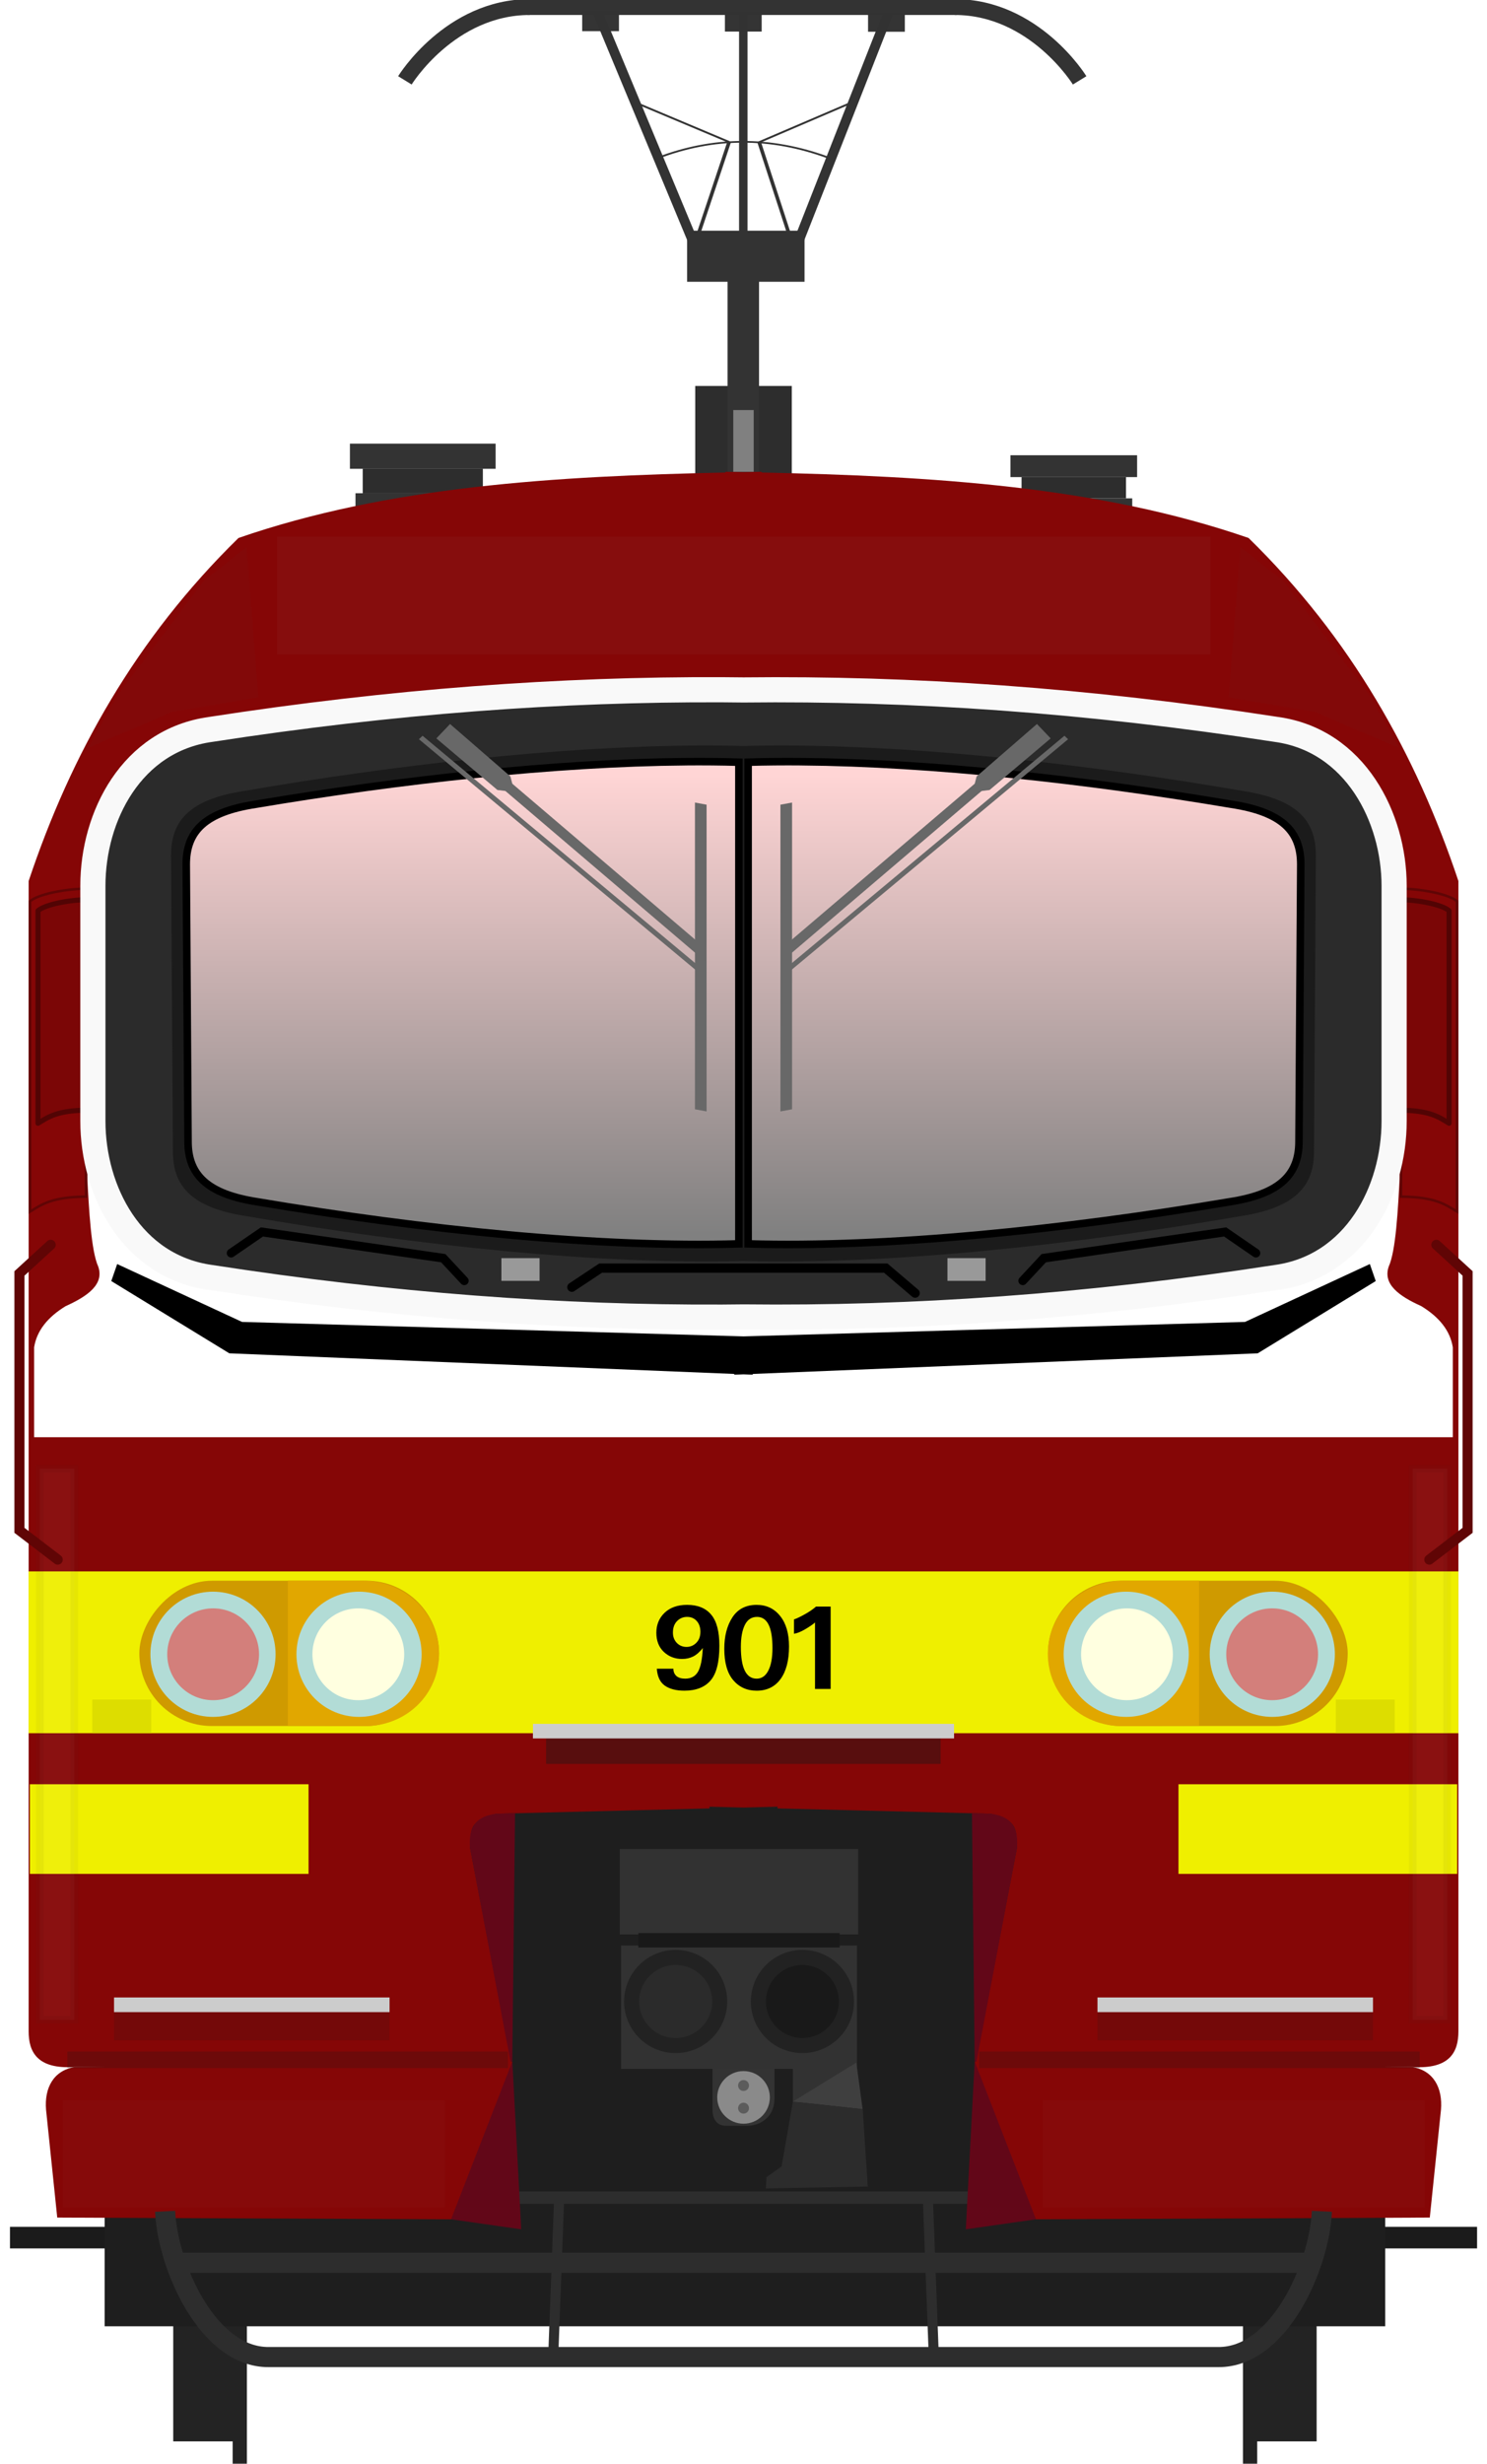
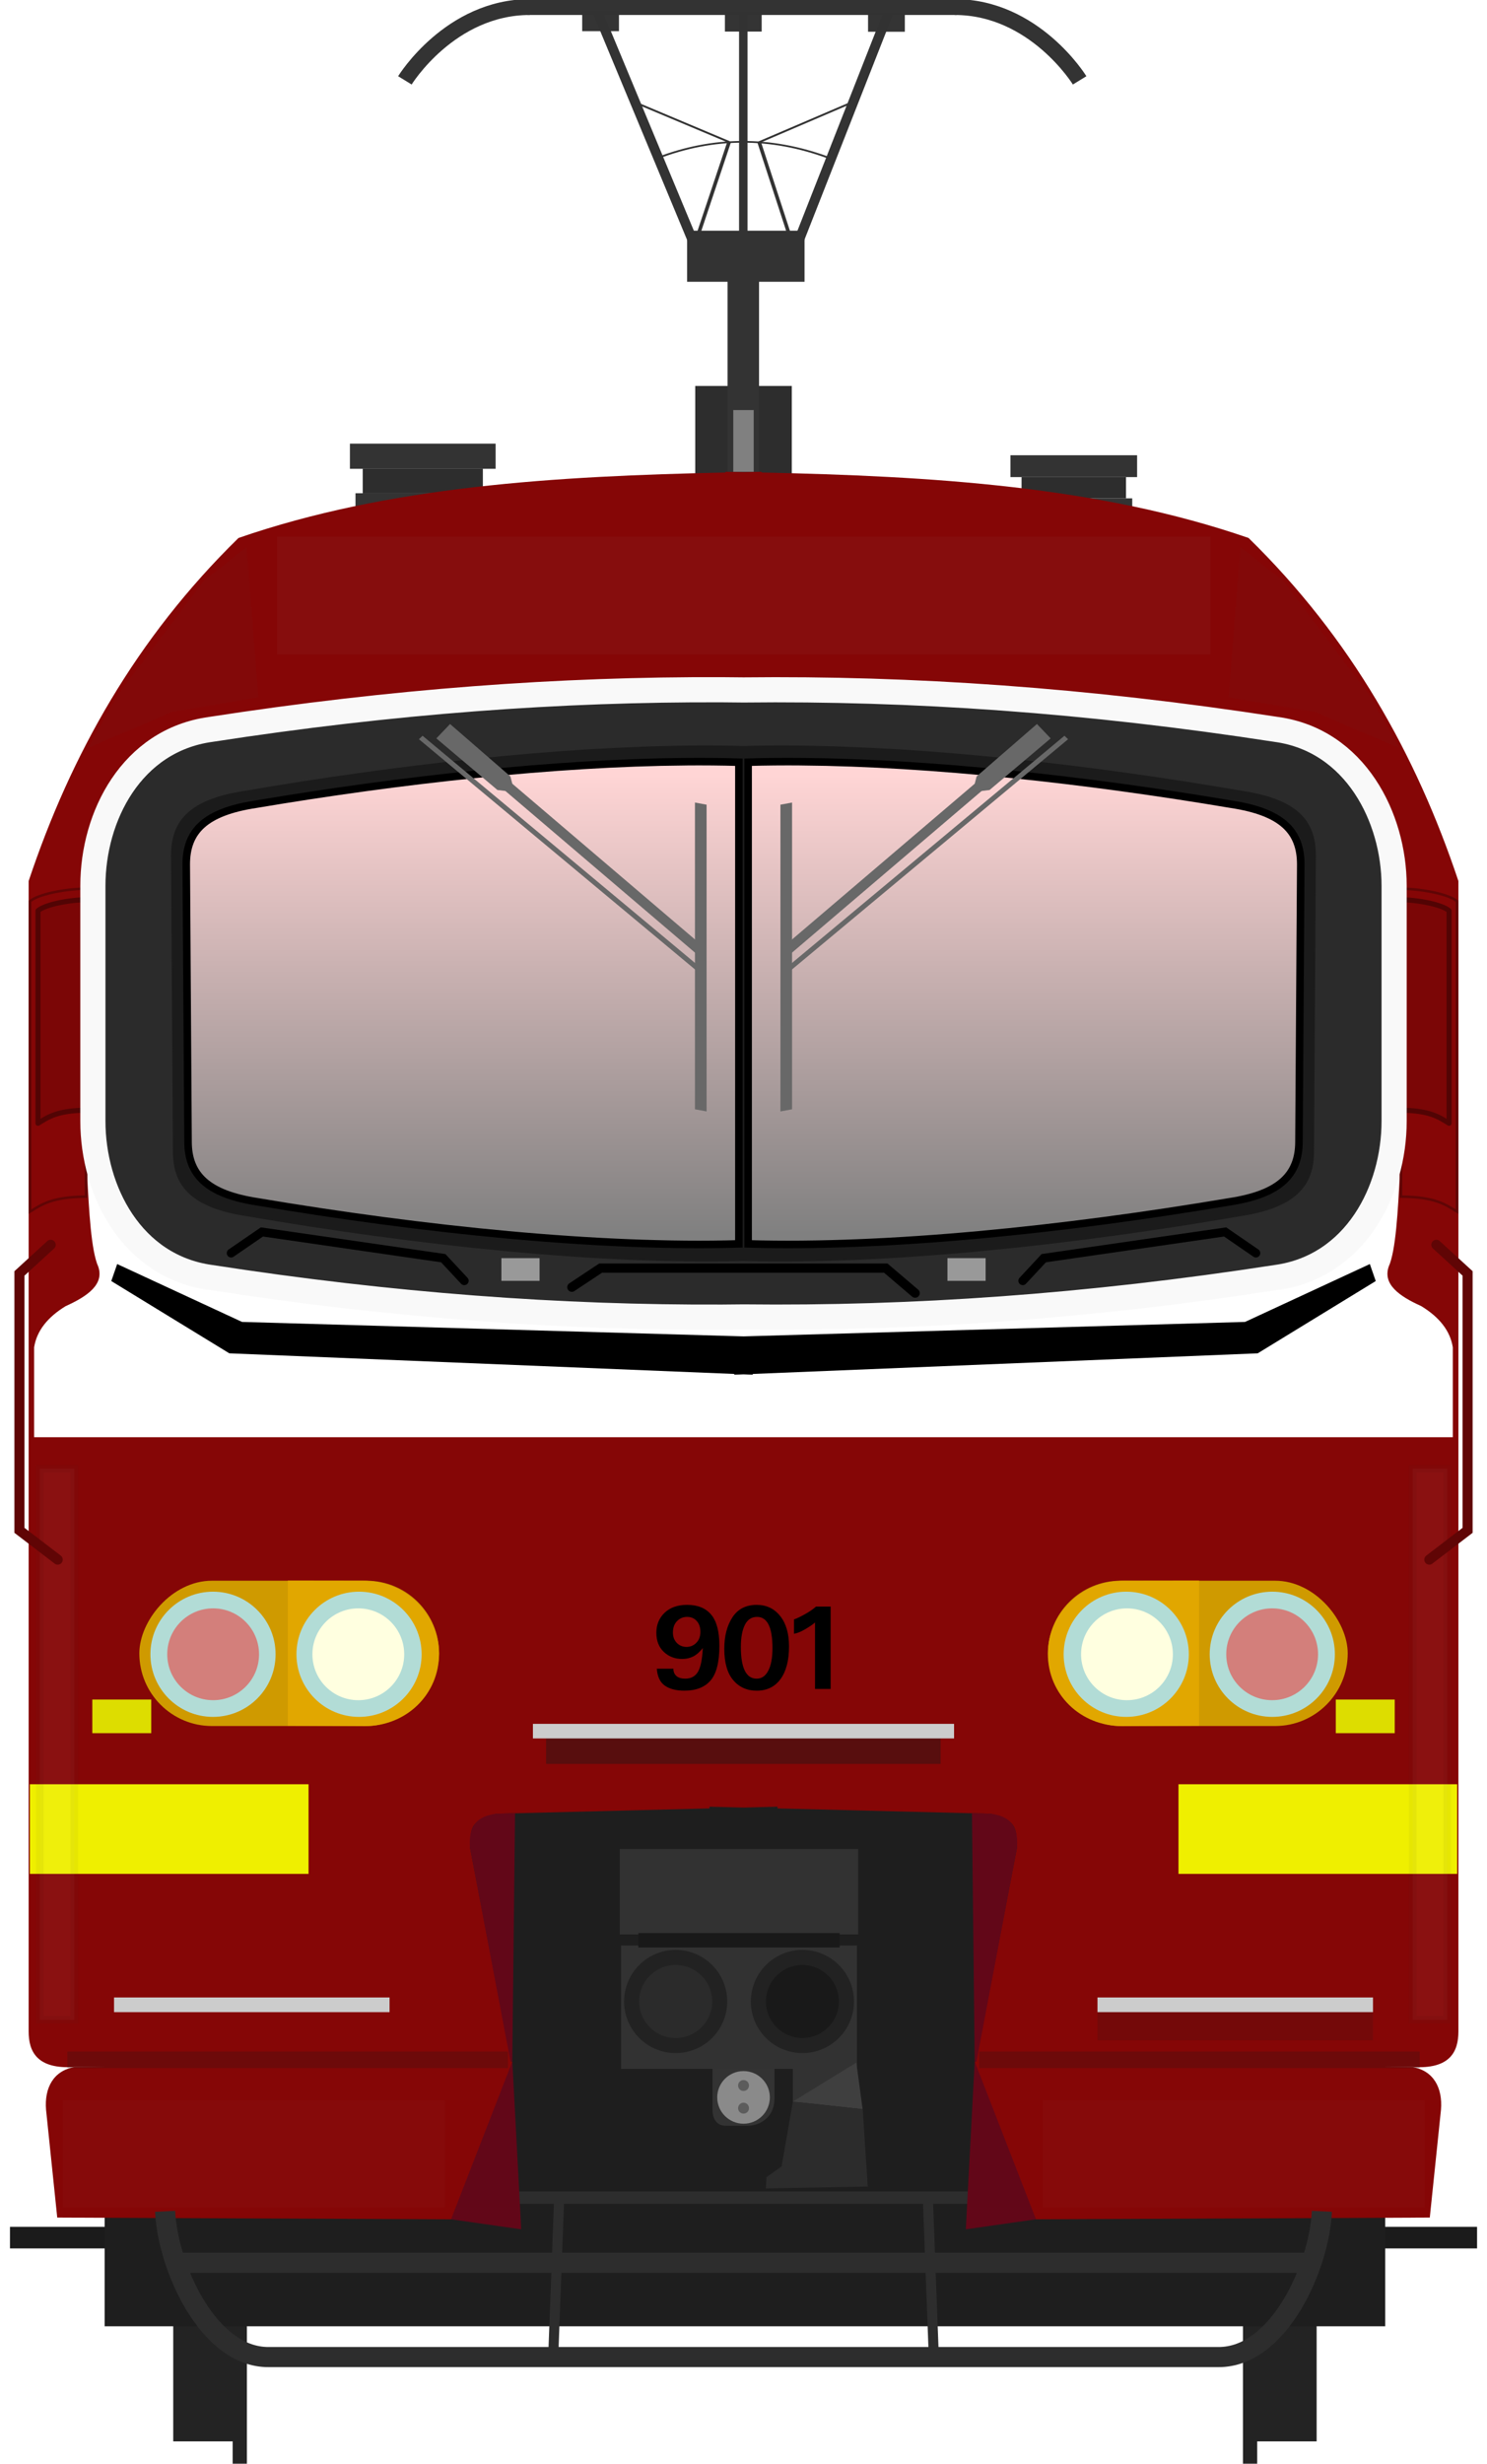
<svg xmlns="http://www.w3.org/2000/svg" xmlns:xlink="http://www.w3.org/1999/xlink" version="1.1" width="295.57" height="489.53">
  <defs>
    <linearGradient id="linearGradient4798" x1="61.277" x2="169.78" y1="317.29" y2="316.65" gradientUnits="userSpaceOnUse">
      <stop stop-color="#ffd5d5" offset="0" />
      <stop stop-color="#808080" offset="1" />
    </linearGradient>
    <filter id="filter1681-4" x="-.088" y="-1.006" width="1.176" height="3.012" color-interpolation-filters="sRGB">
      <feGaussianBlur stdDeviation="9.216" />
    </filter>
    <linearGradient id="linearGradient6854" x1="109.28" x2="109.28" y1="155.16" y2="246.38" gradientTransform="translate(4.016)" gradientUnits="userSpaceOnUse" xlink:href="#linearGradient4798" />
    <linearGradient id="linearGradient6854-5" x1="109.28" x2="109.28" y1="155.16" y2="246.38" gradientUnits="userSpaceOnUse" xlink:href="#linearGradient4798" />
    <filter id="filter64802" x="-.989" y="-.062" width="2.979" height="1.124" color-interpolation-filters="sRGB">
      <feGaussianBlur stdDeviation="2.514" />
    </filter>
    <filter id="filter64802-2" x="-.989" y="-.062" width="2.979" height="1.124" color-interpolation-filters="sRGB">
      <feGaussianBlur stdDeviation="2.514" />
    </filter>
    <filter id="filter64998" x="-.082" y="-.61" width="1.164" height="2.22" color-interpolation-filters="sRGB">
      <feGaussianBlur stdDeviation="5.954" />
    </filter>
    <filter id="filter66508" x="-.088" y="-.075" width="1.176" height="1.149" color-interpolation-filters="sRGB">
      <feGaussianBlur stdDeviation="1.241" />
    </filter>
    <filter id="filter66508-8" x="-.088" y="-.075" width="1.176" height="1.149" color-interpolation-filters="sRGB">
      <feGaussianBlur stdDeviation="1.241" />
    </filter>
    <filter id="filter73146" x="-.004" y="-.319" width="1.008" height="1.638" color-interpolation-filters="sRGB">
      <feGaussianBlur stdDeviation="0.437" />
    </filter>
    <filter id="filter73878" x="-.072" y="-.699" width="1.143" height="2.398" color-interpolation-filters="sRGB">
      <feGaussianBlur stdDeviation="1.634" />
    </filter>
    <filter id="filter73878-9" x="-.072" y="-.699" width="1.143" height="2.398" color-interpolation-filters="sRGB">
      <feGaussianBlur stdDeviation="1.634" />
    </filter>
    <filter id="filter73878-9-7" x="-.072" y="-.699" width="1.143" height="2.398" color-interpolation-filters="sRGB">
      <feGaussianBlur stdDeviation="1.634" />
    </filter>
    <filter id="filter75469" x="-.154" y="-.548" width="1.308" height="2.096" color-interpolation-filters="sRGB">
      <feGaussianBlur stdDeviation="4.064" />
    </filter>
    <filter id="filter75469-7" x="-.154" y="-.548" width="1.308" height="2.096" color-interpolation-filters="sRGB">
      <feGaussianBlur stdDeviation="4.064" />
    </filter>
  </defs>
  <rect x="138.19" y="76.69" width="19.197" height="19.42" fill="#2d2d2d" stroke-linejoin="round" stroke-width="3.563" style="paint-order:fill markers stroke" />
  <g transform="translate(-.872)" stroke-linejoin="round">
    <rect x="72.968" y="93.142" width="23.88" height="4.861" fill="#2d2d2d" stroke-width="4" style="paint-order:fill markers stroke" />
    <rect x="71.533" y="98.004" width="26.749" height="2.63" fill="#333" stroke-width="3.114" style="paint-order:fill markers stroke" />
    <rect x="70.426" y="88.15" width="28.964" height="4.993" fill="#333" stroke-width="3.332" style="paint-order:fill markers stroke" />
    <g transform="translate(17.307,2.01)">
      <rect x="186.62" y="92.784" width="20.756" height="4.225" fill="#2d2d2d" stroke-width="3.477" style="paint-order:fill markers stroke" />
      <rect x="185.37" y="97.01" width="23.25" height="2.286" fill="#333" stroke-width="2.707" style="paint-order:fill markers stroke" />
      <rect x="184.41" y="88.445" width="25.175" height="4.34" fill="#333" stroke-width="2.896" style="paint-order:fill markers stroke" />
    </g>
  </g>
  <g transform="translate(-21.476 0)" fill="#1b1b1b">
    <rect x="292.88" y="442.46" width="22.192" height="4.29" />
    <rect x="23.457" y="442.46" width="22.192" height="4.29" />
  </g>
  <g transform="translate(-16.463 358.12)" stroke-width=".265">
    <circle cx="244.74" cy="-30.608" r="0" fill="#f6a900" />
    <circle cx="244.74" cy="-30.568" r="0" fill="#b2dcd6" />
    <circle cx="244.74" cy="-30.671" r="0" fill="#0f0" />
  </g>
  <g transform="matrix(3.779 0 0 3.779 -12.349 -1.138)">
    <g transform="matrix(.265 0 0 .265 4.355 94.454)" fill="#232323">
      <g transform="matrix(1.011,0,0,1.011,-39.189,-545.77)">
        <g transform="translate(-1.227)" fill="#232323">
          <g transform="translate(-1.67,4.427)">
            <rect x="71.611" y="627.74" width="13.436" height="35.357" />
            <rect x="83.278" y="622.39" width="2.796" height="45.518" stroke-width="1.615" />
          </g>
          <rect transform="scale(-1,1)" x="-294.42" y="632.17" width="13.436" height="35.357" />
          <rect transform="scale(-1,1)" x="-282.75" y="626.82" width="2.796" height="45.518" stroke-width="1.615" />
        </g>
        <rect x="55.252" y="574.49" width="251.4" height="70.45" ry="0" fill="#1e1e1e" />
      </g>
    </g>
    <g transform="matrix(.195 0 0 .195 14.089 -9.987)">
      <rect x="140.76" y="127.26" width="8.485" height="75.068" fill="#333" stroke-width="3.116" />
      <g transform="matrix(3.82,0,0,2.541,-260.76,-204.93)" fill="none" stroke="#333">
        <path d="m105.22 116.48-2.517 11.314" stroke-width=".262px" />
        <path d="m105.22 116.48-6.966-4.403" stroke-width=".188px" />
        <path d="m107.34 116.5 2.448 11.291" stroke-width=".262px" />
        <path d="m107.34 116.5 6.873-4.426" stroke-width=".188px" />
        <path d="m100.17 118.18c3.886-2.229 7.918-2.355 12.125 0" stroke-width=".182px" />
      </g>
      <g transform="matrix(4.465,0,0,4.465,-302.53,-471.18)">
        <g transform="matrix(1.407,0,0,1.407,-49.007,4.812)" fill="none" stroke="#333" stroke-width=".681">
          <path d="m96.793 80.282h18.447" />
          <path d="m96.907 80.282c-3.436 0-5.369 3.147-5.369 3.147" />
          <path d="m115.14 80.282c3.436 0 5.369 3.147 5.369 3.147" />
        </g>
        <g transform="matrix(1 0 0 .665 .162 50.471)">
          <rect x="96.674" y="121.51" width="7.094" height="4.638" fill="#333" />
          <g transform="translate(.344)" fill="none" stroke="#333" stroke-width=".617">
            <path d="m90.919 101.64 5.928 21.424" />
            <path d="m108.51 101.64-5.601 21.424" />
          </g>
        </g>
        <path d="m100.23 118.06v13.557" fill="none" stroke="#333" stroke-width=".51" />
      </g>
      <rect x="140.04" y="56.006" width="9.916" height="5.268" fill="#333" opacity=".99" stroke-width="3.82" />
      <g transform="matrix(3.82,0,0,3.82,-260.8,-326.67)" fill="#333">
        <rect x="94.855" y="100.15" width="2.596" height="1.379" opacity=".99" />
        <rect x="115.04" y="100.19" width="2.596" height="1.379" opacity=".99" />
      </g>
    </g>
  </g>
  <rect x="100.79" y="435.43" width="93.992" height="2.457" fill="#2d2d2d" />
  <path d="m144.2 93.741v0.148c-33.797 0.704-67.041 2.715-96.793 13.002-20.403 19.946-33.333 43.084-41.713 68.164v228.57c0 3.933 1.563 7.602 9.227 7.066 0 0 265.74-8.7e-4 265.74 0 7.663 0.536 9.225-3.133 9.225-7.066v-228.57c-8.38-25.08-21.308-48.218-41.711-68.164-29.751-10.286-62.996-12.298-96.793-13.002v-0.148c-1.199 0.02-2.392 0.052-3.59 0.074-1.198-0.022-2.391-0.055-3.59-0.074z" fill="#850606" />
  <g transform="translate(-18.032 -1.138)" fill="#efef00">
    <rect transform="scale(-1,1)" x="-307.67" y="355.66" width="55.39" height="17.808" />
    <rect x="23.97" y="355.66" width="55.39" height="17.808" />
  </g>
-   <path d="m143.39 235.59v0.066l-126.08-2.555c0.371 7.503 0.819 15.479 2.217 18.564 1.206 3.49-2.029 5.853-6.472 7.854-3.575 2.183-5.749 4.88-6.271 8.182v17.867h281.99v-17.867c-0.522-3.302-2.694-5.998-6.269-8.182-4.443-2-7.678-4.364-6.472-7.854 1.398-3.084 1.845-11.06 2.215-18.564l-126.08 2.555v-0.066l-4.395 0.033z" fill="#fff" />
+   <path d="m143.39 235.59v0.066l-126.08-2.555c0.371 7.503 0.819 15.479 2.217 18.564 1.206 3.49-2.029 5.853-6.472 7.854-3.575 2.183-5.749 4.88-6.271 8.182v17.867h281.99v-17.867c-0.522-3.302-2.694-5.998-6.269-8.182-4.443-2-7.678-4.364-6.472-7.854 1.398-3.084 1.845-11.06 2.215-18.564l-126.08 2.555v-0.066l-4.395 0.033" fill="#fff" />
  <g transform="translate(-21.483 0)">
    <path d="m44.776 251.16-1.174 3.379 23.465 14.359 100.37 4.098v0.15l1.834-0.074 1.834 0.074v-0.15l100.37-4.098 23.463-14.359-1.172-3.379-24.809 11.498-99.682 2.875-99.682-2.875z" filter="url(#filter1681-4)" />
-     <path d="m27.161 312.23v32.145h284.21v-32.145z" fill="#efef00" />
    <path d="m162.51 358.98v0.339l-42.324 1.061c-6.063 1.252-4.99 4.134-5.281 6.705l8.412 43.881 45.953-0.066 45.953 0.066 8.412-43.881c-0.291-2.571 0.782-5.453-5.281-6.705l-42.326-1.061v-0.339l-6.758 0.168z" fill="#1e1e1e" />
    <rect transform="matrix(1.432 0 0 1 -53.77 0)" x="128.35" y="344.87" width="54.762" height="5.61" fill="#1a1a1a" filter="url(#filter73878-9-7)" opacity=".643" />
    <rect transform="scale(-1,1)" x="-211.12" y="342.52" width="83.707" height="2.895" fill="#ccc" />
  </g>
  <g fill="#e6e6e6" stroke="#2d2d2d" stroke-linecap="square" stroke-width="1.5">
    <rect x="7.912" y="291.82" width="6.856" height="109.52" filter="url(#filter64802)" opacity=".215" />
    <rect transform="matrix(-1 0 0 1 187.52 108.73)" x="-100.14" y="183.08" width="6.856" height="109.52" filter="url(#filter64802-2)" opacity=".215" />
  </g>
  <path d="m285.5 247.33 6.213 5.693v51.044l-7.612 5.821" fill="none" stroke="#600505" stroke-linecap="round" stroke-width="2" />
  <g transform="translate(-21.476 0)">
    <path d="m311.08 179.07v61.674c-2.312-1.415-4.321-2.92-11.136-2.984v-61.203c4.919 0.124 9.715 1.264 11.136 2.513z" fill="#850606" stroke="#600505" stroke-width=".5" />
    <path d="m309.51 180.95v42.246c-2.028-1.241-3.79-2.561-9.767-2.617v-41.832c4.314 0.109 8.521 1.109 9.767 2.204z" fill="#7b0606" stroke="#520404" stroke-linejoin="round" stroke-width="1px" />
    <path d="m27.446 179.07v61.674c2.312-1.415 4.321-2.92 11.136-2.984v-61.203c-4.919 0.124-9.715 1.264-11.136 2.513z" fill="#850606" stroke="#600505" stroke-width=".5" />
    <path d="m29.024 180.95v42.246c2.028-1.241 3.79-2.561 9.767-2.617v-41.832c-4.314 0.109-8.521 1.109-9.767 2.204z" fill="#7b0606" stroke="#520404" stroke-linejoin="round" stroke-width="1px" />
    <path d="m165.03 137.05c-32.123-0.132-65.587 2.302-101.73 7.889-15.637 2.171-23.361 17.213-23.361 31.062v46.756c0 13.842 7.724 28.891 23.361 31.062 36.141 5.587 69.607 8.021 101.73 7.889 1.414-6e-3 2.821-0.023 4.231-0.039 33.419 0.372 68.229-2.017 105.96-7.85 15.637-2.171 23.363-17.22 23.363-31.062v-46.756c0-13.548-7.726-28.892-23.363-31.062-37.73-5.833-72.54-8.222-105.96-7.85-1.409-0.016-2.816-0.033-4.231-0.039z" fill="#2b2b2b" stroke="#f9f9f9" stroke-width="5" />
    <path d="m135.14 255.76 5.707-3.787h56.696l5.835 4.965" fill="none" stroke="#000" stroke-linecap="round" stroke-width="1.838" />
    <g transform="translate(.089)" fill="none" stroke="#000" stroke-linecap="round" stroke-width="1.741">
      <path d="m224.68 254.48 4.179-4.488 36.045-5.213 6.118 4.206" />
      <path d="m113.67 254.48-4.179-4.488-36.045-5.213-6.118 4.206" />
    </g>
  </g>
  <g transform="translate(-19.716 -.077)">
    <g transform="matrix(-1.045 0 0 1.069 340.56 -14.877)" fill="#1b1b1b" stroke-width="1px">
      <path d="m175.36 152.56c25.737 0.224 56.409 3.584 85.287 8.451 10.102 1.532 13.85 5.343 13.85 11.959l-0.357 55.086c0 6.523-3.75 10.426-13.852 11.959-32.626 5.499-67.178 9.064-94.672 8.367-27.494 0.697-62.047-2.868-94.674-8.367-10.102-1.532-13.852-5.436-13.852-11.959l-0.357-55.086c0-6.616 3.748-10.426 13.85-11.959 28.878-4.867 59.55-8.227 85.287-8.451 3.341-0.029 6.586 2e-3 9.746 0.082 3.159-0.08 6.404-0.111 9.744-0.082z" fill="#1b1b1b" />
    </g>
    <g transform="matrix(-1 0 0 1 335 -1.138)" stroke="#000" stroke-width="1.5">
      <path d="m155.87 152.56c-25.737 0.224-56.409 3.584-85.287 8.451-10.102 1.532-13.85 5.343-13.85 11.959l0.357 55.086c0 6.523 3.75 10.426 13.852 11.959 33.004 5.563 67.992 9.155 95.637 8.35v-95.705c-3.456-0.101-7.032-0.132-10.709-0.1z" fill="url(#linearGradient6854)" stroke="#000" stroke-width="1.5" />
    </g>
    <g transform="translate(4.023 -1.138)" stroke="#000" stroke-width="1.5">
      <path d="m151.85 152.56c-25.737 0.224-56.409 3.584-85.287 8.451-10.102 1.532-13.85 5.343-13.85 11.959l0.357 55.086c0 6.523 3.75 10.426 13.852 11.959 33.004 5.563 67.992 9.155 95.637 8.35v-95.705c-3.456-0.101-7.032-0.132-10.709-0.1z" fill="url(#linearGradient6854-5)" stroke="#000" stroke-width="1.5" />
    </g>
  </g>
  <g transform="translate(-17.943 -1.138)">
    <rect transform="scale(-1,1)" x="-295.17" y="338.83" width="11.714" height="6.678" ry="0" fill="#dd0" />
    <rect x="36.293" y="338.83" width="11.714" height="6.678" ry="0" fill="#dd0" />
    <rect transform="scale(-1,1)" x="-290.85" y="398.02" width="54.762" height="2.921" fill="#ccc" />
    <rect x="40.612" y="398.02" width="54.762" height="2.921" fill="#ccc" />
  </g>
  <path d="m10.076 247.33-6.213 5.693v51.044l7.612 5.821" fill="none" stroke="#600505" stroke-linecap="round" stroke-width="2" />
  <rect x="145.75" y="81.481" width="4.063" height="12.259" fill="#808080" />
  <g transform="translate(-17.943 -1.138)">
    <path d="m223.86 442.1-13.944 1.991 1.763-33.345s13.893 31.354 12.181 31.354z" fill="#620718" />
    <path d="m298.6 411.83c4.247 0.675 6.127 4.103 5.764 8.506l-2.223 21.421-78.277 0.349-12.181-31.354z" fill="#850606" />
    <path d="m107.6 442.1 13.944 1.991-1.763-33.345s-13.893 31.354-12.181 31.354z" fill="#620718" />
    <path d="m32.861 411.83c-4.247 0.675-6.127 4.103-5.764 8.506l2.223 21.421 78.277 0.349 12.181-31.354z" fill="#850606" />
    <g fill="none" stroke="#2d2d2d">
      <path d="m202.39 438.35 1.179 31.445" stroke-width="2" />
      <path d="m50.76 440.51c0.519 11.021 8.555 29.067 20.595 28.961h98.971m110.37-28.961c-0.519 11.021-8.555 29.067-20.595 28.961h-98.971" stroke-width="4" />
      <path d="m52.919 450.74h116.92m108.7 0h-116.92" stroke-width="4" />
      <path d="m129.07 438.35-1.179 31.445" stroke-width="2" />
    </g>
  </g>
  <g transform="translate(-21.622 0)" fill="#808080">
    <g transform="matrix(4.327,0,0,-3.82,334.51,320.75)">
      <g transform="matrix(-1,0,0,1,-4.732,-1.242)">
        <path d="m35.414 34.727 12.837 12.121" fill="none" stroke="#686868" stroke-width=".246px" />
        <path d="m35.44 35.794 11.542 11.143" fill="none" stroke="#686868" stroke-width=".492" />
        <path d="m43.947 44.007 0.781 0.11 2.806 2.684-0.63 0.748-2.772-2.726z" fill="#686868" />
      </g>
      <g transform="translate(-71.65,-1.242)">
        <rect transform="matrix(-0 1 .979 -.205 0 0)" x="34.056" y="31.934" width="15.955" height=".546" fill="#686868" stroke-width=".233" />
      </g>
    </g>
    <g transform="matrix(-4.327 0 0 -3.82 4.308 320.75)">
      <g transform="matrix(-1,0,0,1,-4.732,-1.242)">
        <path d="m35.414 34.727 12.837 12.121" fill="none" stroke="#686868" stroke-width=".246px" />
        <path d="m35.44 35.794 11.542 11.143" fill="none" stroke="#686868" stroke-width=".492" />
        <path d="m43.947 44.007 0.781 0.11 2.806 2.684-0.63 0.748-2.772-2.726z" fill="#686868" />
      </g>
      <g transform="translate(-71.65,-1.242)">
        <rect transform="matrix(-0 1 .979 -.205 0 0)" x="34.056" y="31.934" width="15.955" height=".546" fill="#686868" stroke-width=".233" />
      </g>
    </g>
  </g>
  <g transform="translate(-20.314 -2.562)">
    <g stroke-width="3.82">
      <rect x="228.62" y="316.64" width="59.58" height="28.873" rx="14.437" ry="14.437" fill="#cf9a00" />
      <path d="m243.7 316.64c-8.343-2.7e-4 -15.105 6.502-15.105 14.521 8e-4 8.019 6.439 14.371 14.78 14.371l15.283-0.081v-28.831z" fill="#e1a700" />
      <rect transform="scale(-1,1)" x="-107.59" y="316.64" width="59.58" height="28.873" rx="14.437" ry="14.437" fill="#cf9a00" />
      <path d="m92.481 316.64c8.343-2.7e-4 15.105 6.502 15.105 14.521-7.9e-4 8.019-6.439 14.371-14.78 14.371l-15.283-0.081v-28.831z" fill="#e1a700" />
    </g>
    <g transform="matrix(.906 0 0 .906 -17.773 -115.4)">
      <circle cx="88.768" cy="493" r="13.732" fill="#b2dcd6" />
      <circle cx="120.81" cy="493" r="13.732" fill="#b2dcd6" />
      <circle cx="120.65" cy="493" r="10.07" fill="#ffffe0" />
      <circle cx="88.8" cy="493" r="10.07" fill="#f00" fill-opacity=".422" />
    </g>
    <g transform="matrix(-.906 0 0 .906 353.63 -115.4)">
      <circle cx="88.768" cy="493" r="13.732" fill="#b2dcd6" />
      <circle cx="120.81" cy="493" r="13.732" fill="#b2dcd6" />
      <circle cx="120.65" cy="493" r="10.07" fill="#ffffe0" />
      <circle cx="88.8" cy="493" r="10.07" fill="#f00" fill-opacity=".422" />
    </g>
  </g>
  <path d="m141.62 410.94h12.326v5.936c0 4.03-3.085 5.51-5.441 5.51h-4.157c-2.337 0-2.728-2.043-2.728-3.113z" fill="#333" stroke-width="3.82" />
  <g transform="matrix(3.82 0 0 3.82 -259.54 -467.74)">
    <g fill="#333">
      <rect x="100.19" y="218.62" width="12.404" height="4.443" opacity=".99" />
      <rect x="109.2" y="229.86" width="3.273" height="1.931" opacity=".99" />
      <rect x="100.26" y="223.64" width="12.273" height="6.415" opacity=".99" />
    </g>
    <g transform="translate(147.03 .761)" stroke="#232323" stroke-linecap="round" stroke-linejoin="bevel" stroke-width=".785">
      <circle cx="-43.93" cy="225.79" r="2.291" fill="#2c2c2c" opacity=".99" />
      <circle cx="-37.335" cy="225.79" r="2.291" fill="#1a1a1a" opacity=".99" />
    </g>
    <path d="m112.5 229.73-3.305 2.029 3.633 0.393z" fill="#3f3f3f" />
    <path d="m109.2 231.76-0.589 3.371-0.785 0.556-0.033 0.589 5.302-0.098-0.262-4.025-3.633-0.393" fill="#2c2c2c" />
    <rect x="101.16" y="222.99" width="10.473" height=".753" fill="#1a1a1a" opacity=".99" />
  </g>
  <g transform="translate(-21.478 0)" stroke-width="3.82">
    <circle cx="169.27" cy="416.74" r="5.229" fill="#8a8a8a" />
    <circle cx="169.27" cy="414.38" r="1.085" fill="#5c5c5c" />
    <circle cx="169.27" cy="418.88" r="1.085" fill="#5c5c5c" />
  </g>
  <g transform="translate(-22.907 0)" fill="#999">
    <rect x="122.57" y="249.99" width="7.589" height="4.508" />
    <rect x="211.23" y="249.99" width="7.589" height="4.508" />
  </g>
  <rect transform="matrix(1.065 0 0 1 -11.064 0)" x="62.084" y="106.61" width="174.23" height="23.426" fill="#999" filter="url(#filter64998)" opacity=".215" style="mix-blend-mode:normal" />
  <g transform="translate(.161)" fill="#464646">
    <path d="m40.297 115.49-17.117 22.703-5.797 10.414 16.43-7.069 17.396-3.03-2.382-29.827z" filter="url(#filter66508)" opacity=".216" />
    <path transform="matrix(-1 0 0 1 308.12 4.581)" d="m53.167 110.91-17.117 22.703-5.797 10.414 16.43-7.069 17.396-3.03-2.382-29.827z" filter="url(#filter66508-8)" opacity=".216" />
  </g>
  <g transform="translate(-.03 -1.876)" fill="#1a1a1a" filter="url(#filter73146)">
    <rect x="13.414" y="409.51" width="87.581" height="3.284" opacity=".216" />
    <rect x="194.64" y="409.51" width="87.581" height="3.284" opacity=".216" />
  </g>
  <g transform="translate(0)" fill="#1a1a1a">
-     <rect x="22.669" y="399.8" width="54.762" height="5.61" filter="url(#filter73878)" opacity=".398" />
    <rect x="218.14" y="399.8" width="54.762" height="5.61" filter="url(#filter73878-9)" opacity=".398" />
  </g>
  <g transform="translate(2.403)" fill="#b3b3b3">
    <rect transform="matrix(1.199 0 0 1.199 -45.049 -81.993)" x="208.42" y="416.39" width="63.374" height="17.794" filter="url(#filter75469)" opacity=".144" />
    <rect transform="matrix(1.199 0 0 1.199 -239.83 -81.993)" x="208.42" y="416.39" width="63.374" height="17.794" filter="url(#filter75469-7)" opacity=".144" />
  </g>
  <g transform="translate(-.001)" fill="#620718">
    <path d="m101.83 409.61 0.545-49.327-3.677 0.092c-4.684 0.554-5.501 3.332-5.281 6.705l8.06 42.53h0.353" />
    <path d="m193.74 409.61-0.545-49.327 3.677 0.092c4.684 0.554 5.501 3.332 5.281 6.705l-8.06 42.53h-0.353" />
  </g>
  <g transform="translate(2.297)">
    <path d="m128.26 331.57h3.293q0 0.902 0.598 1.441 0.598 0.527 1.758 0.527 1.711 0 2.519-1.348 0.809-1.359 0.973-4.734-0.949 1.195-1.934 1.688-0.984 0.48-2.18 0.48-2.144 0-3.633-1.395-1.488-1.406-1.488-3.809 0-2.402 1.641-3.973 1.652-1.57 4.477-1.57 3.152 0 4.781 1.945 1.629 1.934 1.629 6.176 0 4.887-1.758 6.914-1.746 2.016-5.191 2.016-2.473 0-3.902-1.008-1.418-1.008-1.582-3.352zm3.199-7.184q0 1.242 0.773 2.051 0.773 0.797 1.934 0.797 1.137 0 1.945-0.82 0.809-0.82 0.809-2.18 0-1.348-0.738-2.156-0.727-0.809-1.91-0.809-1.184 0-2.004 0.844-0.809 0.832-0.809 2.273z" />
    <path d="m141.67 327.61q0-3.785 1.617-6.258 1.617-2.473 4.816-2.473 2.906 0 4.664 2.203 1.77 2.191 1.77 6.059 0 4.16-1.688 6.481-1.688 2.309-4.746 2.309-2.871 0-4.652-2.086-1.781-2.098-1.781-6.234zm3.293-0.398q0 6.328 3.141 6.328 1.488 0 2.309-1.582 0.832-1.594 0.832-4.5 0-6.188-3.07-6.188-1.629 0-2.426 1.605-0.785 1.605-0.785 4.336z" />
    <path d="m155.52 321.77q0.797-0.27 2.168-1.031 1.371-0.773 2.215-1.523h2.906v16.371h-3.106v-13.207q-0.621 0.551-1.945 1.336-1.324 0.773-2.238 0.902z" />
  </g>
</svg>